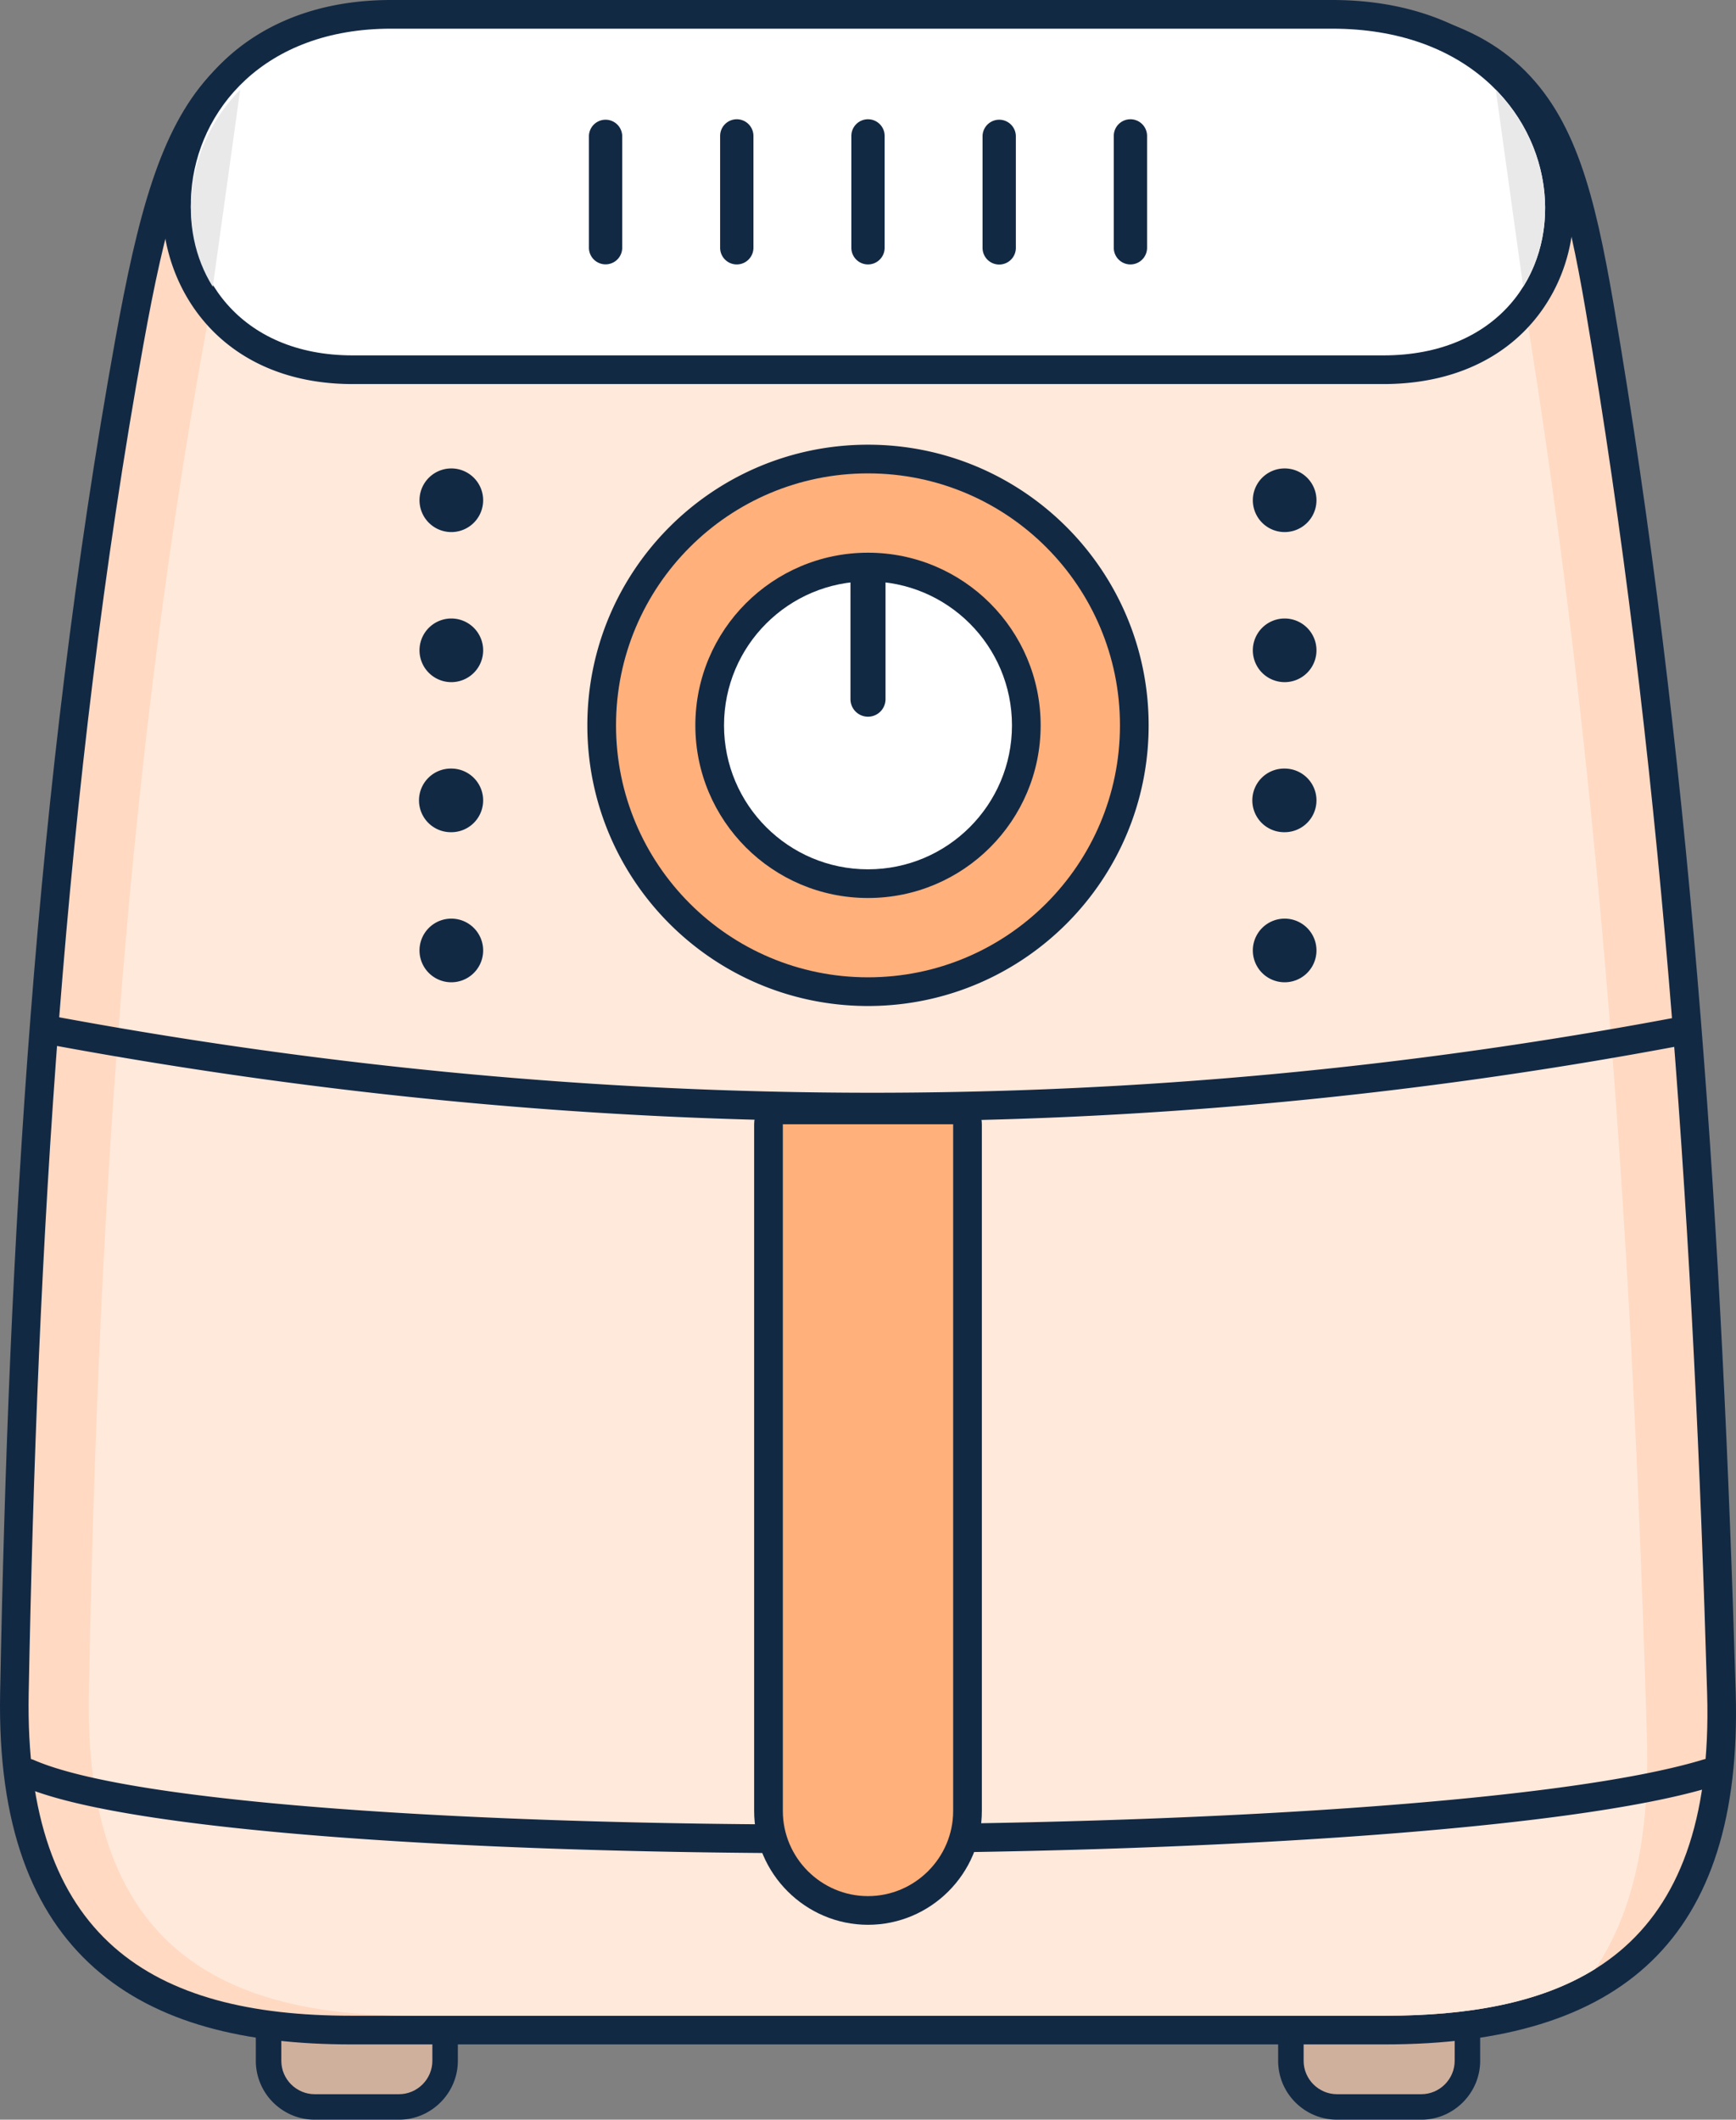
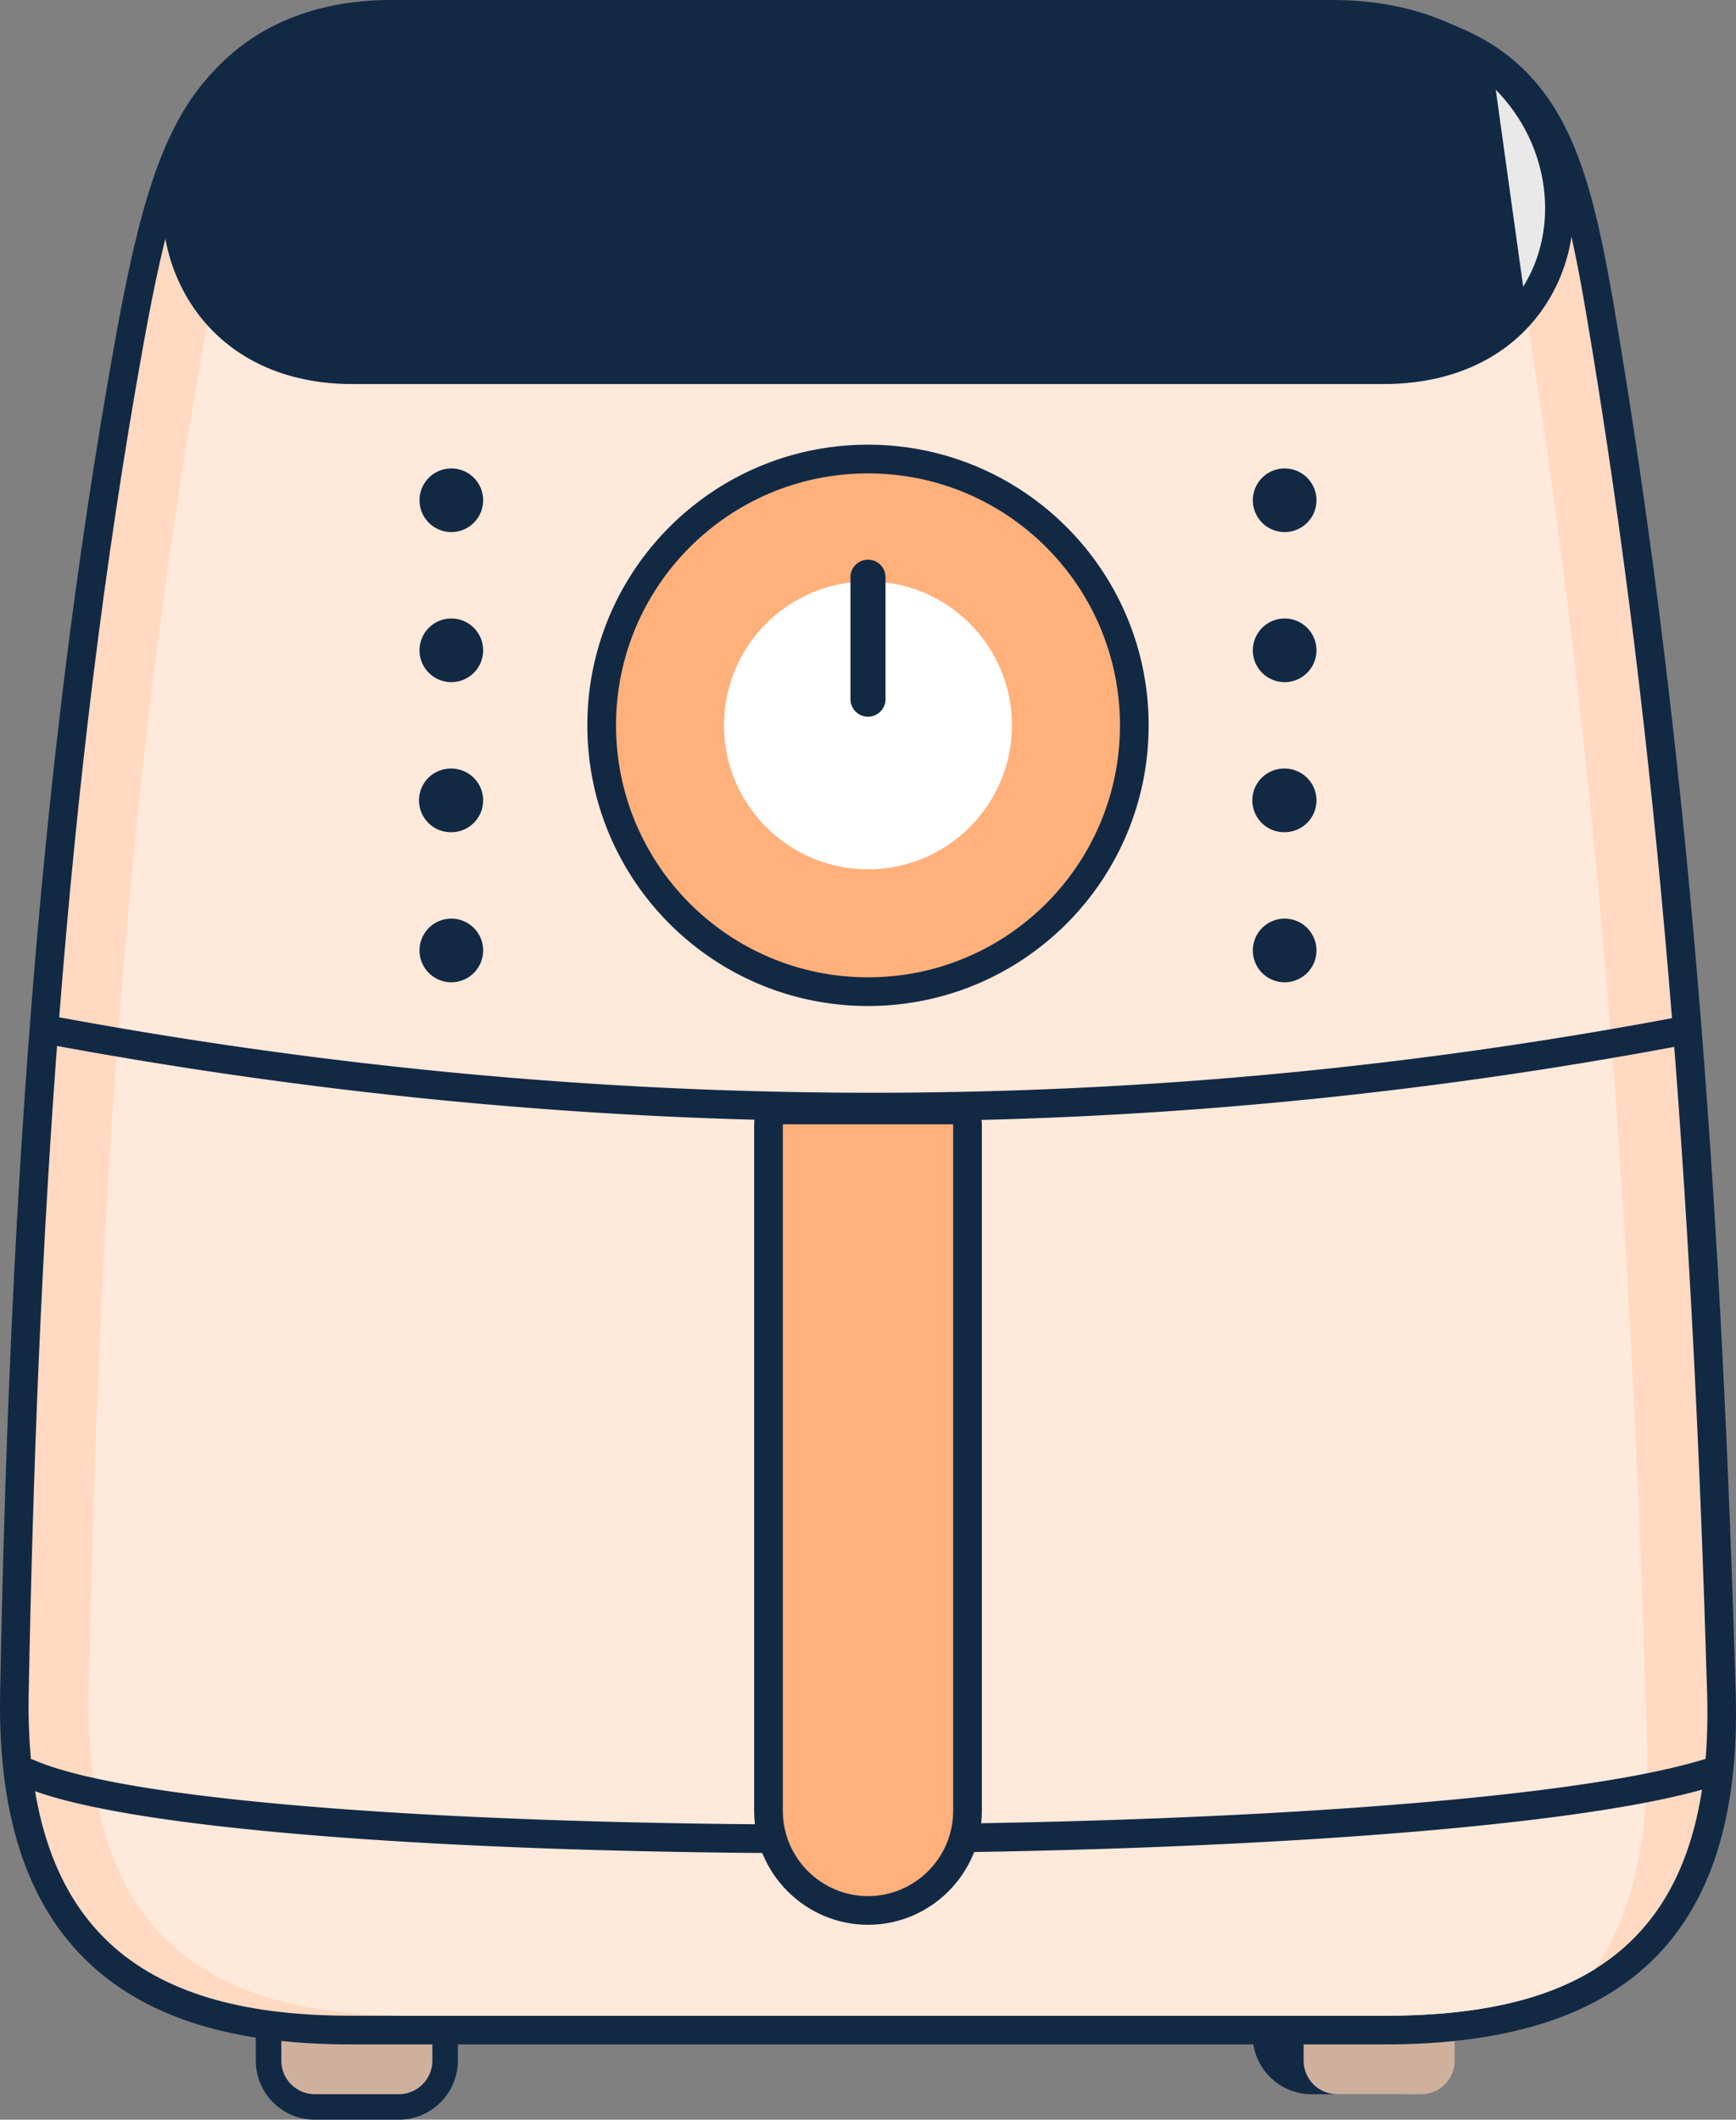
<svg xmlns="http://www.w3.org/2000/svg" shape-rendering="geometricPrecision" text-rendering="geometricPrecision" image-rendering="optimizeQuality" fill-rule="evenodd" clip-rule="evenodd" viewBox="0 0 419 511.609">
  <rect x="0" y="0" width="419" height="511.609" fill="#808080" stroke="none" />
  <path fill="#122944" fill-rule="nonzero" d="M67.898 481.386h36.457a6.153 6.153 0 016.152 6.153v9.851c0 3.899-1.599 7.449-4.171 10.024l-.024.024c-2.575 2.571-6.124 4.171-10.024 4.171H75.961c-3.916 0-7.474-1.6-10.046-4.171a14.172 14.172 0 01-4.17-10.046v-9.853a6.153 6.153 0 016.153-6.153z" />
  <path fill="#CFB09D" d="M67.898 487.54h36.456v9.849c0 4.438-3.63 8.068-8.067 8.068H75.961c-4.435 0-8.063-3.629-8.063-8.064v-9.853z" />
-   <path fill="#122944" fill-rule="nonzero" d="M314.643 481.386h36.458a6.153 6.153 0 016.152 6.153v9.851c0 3.899-1.599 7.449-4.171 10.024l-.024.024c-2.575 2.571-6.125 4.171-10.024 4.171h-20.327c-3.916 0-7.475-1.6-10.047-4.171a14.176 14.176 0 01-4.17-10.046v-9.853a6.153 6.153 0 016.153-6.153z" />
+   <path fill="#122944" fill-rule="nonzero" d="M314.643 481.386h36.458v9.851c0 3.899-1.599 7.449-4.171 10.024l-.024.024c-2.575 2.571-6.125 4.171-10.024 4.171h-20.327c-3.916 0-7.475-1.6-10.047-4.171a14.176 14.176 0 01-4.17-10.046v-9.853a6.153 6.153 0 016.153-6.153z" />
  <path fill="#CFB09D" d="M314.644 487.54H351.1v9.849c0 4.438-3.63 8.068-8.067 8.068h-20.326c-4.435 0-8.063-3.629-8.063-8.064v-9.853z" />
  <path fill="#122944" fill-rule="nonzero" d="M109.328 0h198.763c33.448 0 51.847 6.552 63.453 20.929 11.259 13.946 14.947 34.193 19.619 62.681 8.834 53.884 14.985 107.944 19.319 162.082 4.314 53.89 6.845 108.267 8.444 162.839 1.749 59.672-27.739 84.907-84.69 84.907H84.721c-25.531 0-46.788-5.077-61.835-18.367C7.761 461.71-.572 440.55.031 408.611c1.03-54.52 3.131-109.363 7.377-163.735 4.262-54.589 10.704-109.093 20.413-162.912 5.492-30.439 10.865-50.442 22.499-63.422C62.372 5.096 79.924 0 109.328 0z" />
  <path fill="#FFD9C1" d="M109.328 6.923h198.763c62.176 0 67.265 22.956 76.258 77.795 17.575 107.18 24.501 215.527 27.683 324.002 1.826 62.269-32.226 77.796-77.796 77.796H84.721c-47.856 0-78.919-18.357-77.795-77.796 2.049-108.401 8.393-218.631 27.682-325.54 10.544-58.433 20.148-76.257 74.72-76.257z" />
  <path fill="#FFE9DB" d="M123.841 6.923h184.25c19.81 0 33.819 2.335 44.012 7.284 8.104 13.434 11.525 32.613 15.745 58.348 18.833 114.851 26.254 230.953 29.665 347.191.729 24.874-3.888 42.784-12.492 55.469-13.441 8.379-31.029 11.301-50.785 11.301H99.234c-47.856 0-78.919-18.357-77.795-77.796 2.049-108.401 8.393-218.631 27.682-325.54 10.543-58.433 20.147-76.257 74.72-76.257z" />
  <path fill="#122944" fill-rule="nonzero" d="M94.366 0H321.55c27.769 0 45.637 13.373 53.578 29.857a47.048 47.048 0 014.686 19.117c.185 6.525-1.036 12.987-3.653 18.869-6.308 14.176-20.464 24.856-42.307 24.856H85.138c-21.868 0-36.03-11.022-42.328-25.528-2.555-5.885-3.768-12.324-3.633-18.802a47.9 47.9 0 014.387-19.032C51.065 13.078 68.002 0 94.366 0z" />
-   <path fill="#fff" d="M94.366 6.923H321.55c64.415 0 67.986 78.855 12.304 78.855H85.138c-54.755 0-52.225-78.855 9.228-78.855z" />
  <path fill="#E9E9E9" d="M361.012 21.641c13.264 13.513 15.431 33.51 6.619 47.575l-6.619-47.575z" />
  <path fill="#122944" fill-rule="nonzero" d="M13.01 252.314a3.452 3.452 0 01-2.772-4.015 3.451 3.451 0 014.015-2.772c65.096 12.015 130.182 18.155 195.246 18.219 65.055.063 130.136-5.946 195.232-18.219a3.454 3.454 0 014.029 2.758 3.454 3.454 0 01-2.758 4.029c-65.479 12.345-130.984 18.391-196.503 18.326-65.51-.065-131.009-6.241-196.489-18.326zM5.397 431.113a3.45 3.45 0 012.757-6.325c23.975 10.497 106.347 15.588 191.711 15.588 87.343 0 177.511-5.357 211.357-15.724a3.447 3.447 0 012.001 6.596c-34.549 10.582-125.507 16.05-213.358 16.05-86.125 0-169.572-5.285-194.468-16.185z" />
  <path fill="#122944" d="M108.933 185.503a7.678 7.678 0 110 15.356 7.679 7.679 0 110-15.356zm100.566-78.17c18.704 0 35.64 7.583 47.896 19.841 12.258 12.256 19.841 29.194 19.841 47.897 0 18.701-7.583 35.641-19.841 47.896-12.256 12.258-29.195 19.841-47.896 19.841-18.705 0-35.64-7.583-47.896-19.841-12.258-12.255-19.841-29.195-19.841-47.896 0-18.703 7.583-35.641 19.841-47.897 12.256-12.258 29.191-19.841 47.896-19.841zm-100.566 41.949a7.68 7.68 0 11-.001 15.36 7.68 7.68 0 01.001-15.36zm0-36.22a7.679 7.679 0 110 15.358 7.679 7.679 0 010-15.358zm0 108.66a7.68 7.68 0 11-.001 15.36 7.68 7.68 0 01.001-15.36zm201.131 0a7.68 7.68 0 11-.001 15.36 7.68 7.68 0 01.001-15.36zm0-36.219a7.678 7.678 0 110 15.356 7.679 7.679 0 110-15.356zm0-36.221a7.68 7.68 0 11-.001 15.36 7.68 7.68 0 01.001-15.36zm0-36.22a7.679 7.679 0 110 15.358 7.679 7.679 0 010-15.358z" />
  <path fill="#122944" fill-rule="nonzero" d="M209.499 464.568c-15.093 0-27.477-12.383-27.477-27.476V271.35c0-3.822 3.1-6.922 6.922-6.922h41.11c3.822 0 6.923 3.1 6.923 6.922v165.742c0 15.125-12.353 27.476-27.478 27.476z" />
  <path fill="#FFB07B" d="M209.498 457.647h.001c11.305 0 20.555-9.25 20.555-20.555V271.35h-41.11v165.742c0 11.305 9.249 20.555 20.554 20.555z" />
-   <path fill="#122944" fill-rule="nonzero" d="M142.143 32.805a4.019 4.019 0 018.035 0v27.09a4.019 4.019 0 01-8.035 0v-27.09zM173.811 32.805a4.02 4.02 0 014.018-4.018 4.02 4.02 0 014.018 4.018v27.09a4.019 4.019 0 01-8.036 0v-27.09zM205.481 32.805a4.02 4.02 0 014.018-4.018 4.02 4.02 0 014.018 4.018v27.09a4.019 4.019 0 01-8.036 0v-27.09zM237.15 32.805a4.019 4.019 0 018.035 0v27.09a4.018 4.018 0 01-8.035 0v-27.09zM268.82 32.805a4.02 4.02 0 014.018-4.018 4.02 4.02 0 014.018 4.018v27.09a4.019 4.019 0 01-8.036 0v-27.09z" />
-   <path fill="#E9E9E9" d="M57.977 21.641c-13.263 13.513-15.429 33.51-6.618 47.575l6.618-47.575z" />
  <path fill="#FFB07B" d="M209.499 114.255c33.587 0 60.815 27.228 60.815 60.816 0 33.587-27.228 60.815-60.815 60.815-33.587 0-60.815-27.228-60.815-60.815 0-33.588 27.228-60.816 60.815-60.816z" />
-   <path fill="#122944" fill-rule="nonzero" d="M209.499 133.4c11.507 0 21.925 4.666 29.464 12.205 7.54 7.54 12.206 17.961 12.206 29.466 0 11.507-4.666 21.926-12.206 29.465-7.539 7.54-17.957 12.206-29.464 12.206-11.506 0-21.925-4.666-29.465-12.206-7.539-7.539-12.205-17.958-12.205-29.465 0-11.505 4.666-21.926 12.205-29.466 7.54-7.539 17.959-12.205 29.465-12.205z" />
  <path fill="#fff" d="M209.499 140.322c19.191 0 34.748 15.558 34.748 34.749 0 19.19-15.557 34.749-34.748 34.749-19.191 0-34.748-15.559-34.748-34.749 0-19.191 15.557-34.749 34.748-34.749z" />
  <path fill="#122944" fill-rule="nonzero" d="M205.268 139.248a4.231 4.231 0 018.461 0v29.568a4.231 4.231 0 01-8.461 0v-29.568z" />
</svg>